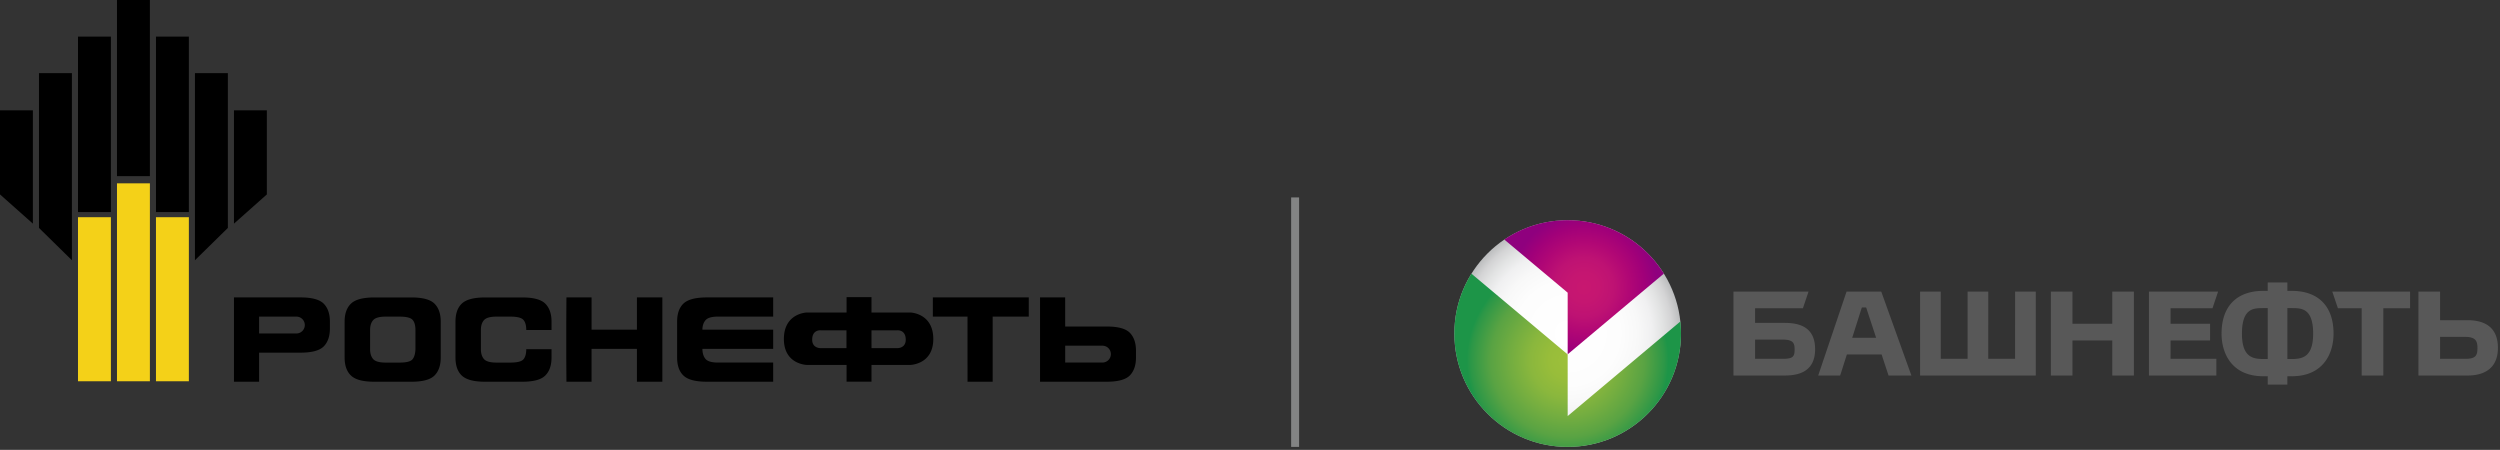
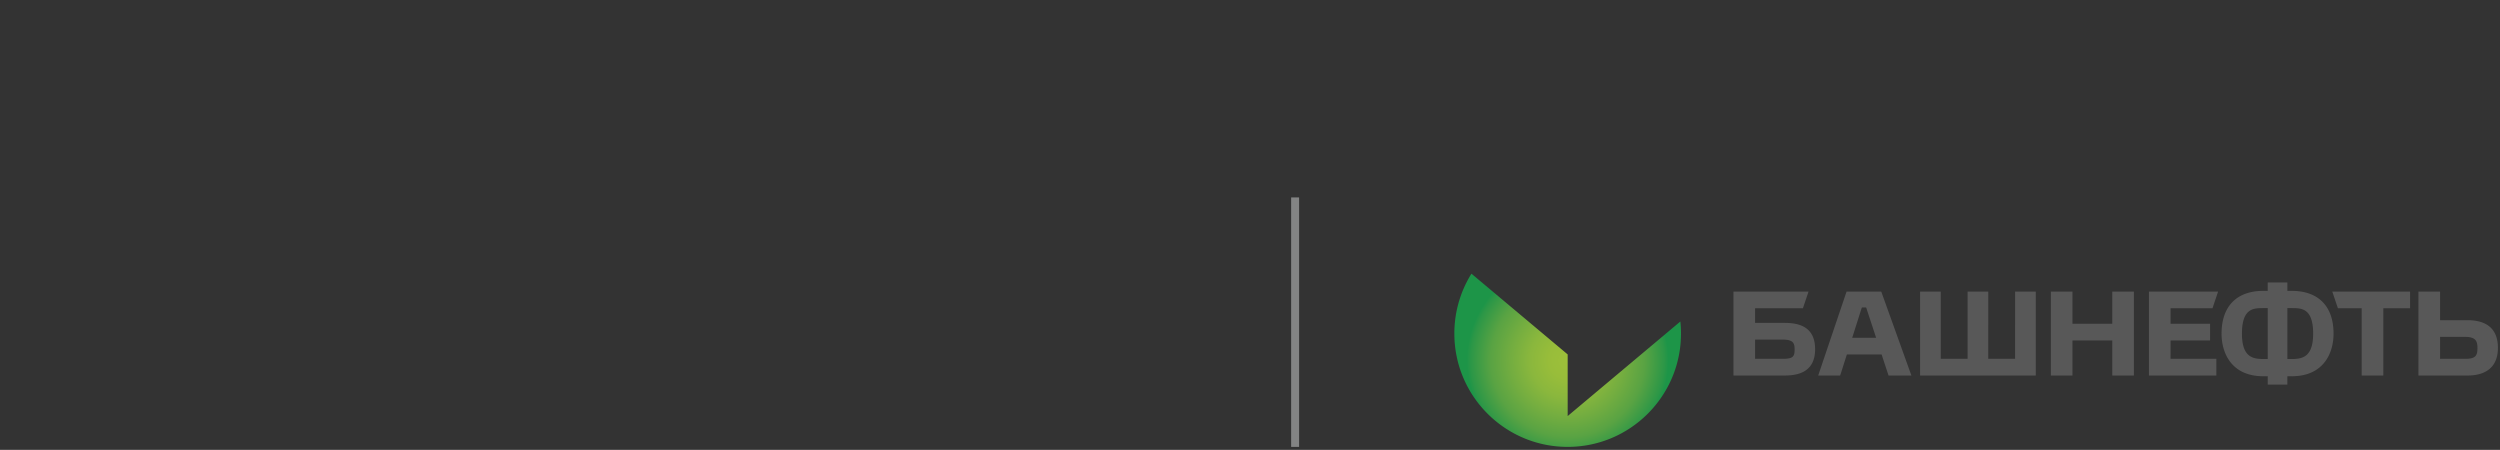
<svg xmlns="http://www.w3.org/2000/svg" width="628" height="113" fill="none">
  <rect width="100%" height="100%" fill="#333333" stroke="none" />
-   <path d="M422.267 83.788c0 15.725-12.744 28.469-28.467 28.469-15.723 0-28.466-12.744-28.466-28.469 0-15.722 12.743-28.468 28.466-28.468s28.467 12.746 28.467 28.468z" fill="url(#paint0_radial_5779_4285)" />
-   <path d="M393.8 89.001l24.159-20.266c-5.026-8.057-13.968-13.415-24.159-13.415a28.321 28.321 0 00-15.905 4.86L393.8 73.521v15.48z" fill="url(#paint1_radial_5779_4285)" />
  <path d="M422.105 80.76l-28.306 23.755V89.032L369.627 68.75a28.323 28.323 0 00-4.293 15.04c0 15.721 12.742 28.468 28.465 28.468 15.723 0 28.467-12.748 28.467-28.468a28.062 28.062 0 00-.161-3.03z" fill="url(#paint2_radial_5779_4285)" />
  <path fill-rule="evenodd" clip-rule="evenodd" d="M506.191 90.137h-6.738V73.243h-5.195v16.894h-6.739V73.243h-5.196v21.086h29.063V73.243h-5.194l-.001 16.894zm24.411-8.81h-9.999v-8.084h-5.429v21.086h5.429V85.52h9.999v8.808h5.429V73.243h-5.429v8.085zm56.681-3.891h5.977v16.893h5.43V77.436h6.722v-4.193h-19.546l1.417 4.193zm-123.424-4.193l-7.129 21.086h5.519l1.683-5.28h8.731l1.738 5.28h5.745l-7.577-21.086h-8.71zm1.41 11.614l2.429-7.628h1.079l2.51 7.628h-6.018zm90.506-7.421l1.416-4.193h-17.373v21.086h16.927v-4.192h-11.498V85.52h9.923v-4.193h-9.923v-3.893h10.528zm20.074-4.37h-1.261v-2.105h-4.937v2.106h-1.259c-6.334.058-10.337 3.668-10.337 10.742 0 4.804 2.418 10.525 10.124 10.7.315.014 1.349.003 1.472 0v2.106h4.937v-2.106a42.05 42.05 0 001.471 0c7.713-.175 10.129-5.896 10.129-10.7-.001-7.074-4.009-10.684-10.339-10.742zm-6.198 17.119c-.46 0-.981.009-1.37 0-2.472-.063-5.104-.57-5.104-6.376 0-6.373 2.91-6.396 5.249-6.414.287-.005 1.225 0 1.225 0v12.79zm6.308 0c-.388.009-.909 0-1.371 0V77.394s.94-.005 1.228 0c2.338.018 5.249.04 5.249 6.414-.001 5.807-2.633 6.314-5.106 6.377zm43.921-9.75h-6.936v-7.192h-5.43v21.086h12.365c3.952 0 7.6-1.632 7.6-6.951 0-5.376-3.584-6.943-7.599-6.943zm-.596 9.702h-6.34v-5.51h6.34c2.664 0 3.051 1.146 3.051 2.75 0 1.855-.346 2.76-3.051 2.76zm-170.931-9.025h-7.479v-3.677h12.014l1.417-4.19v-.002h-18.86v21.086h12.908c3.952 0 7.602-1.295 7.602-6.611-.001-5.374-3.65-6.606-7.602-6.606zm-.594 9.025h-6.885v-4.831h6.885c2.608 0 3.049.807 3.049 2.412 0 1.856-.344 2.419-3.049 2.419z" fill="#585858" />
-   <path d="M27.859 54.563h-8.267v41.21h8.267v-41.21zm9.794-8.508h-8.266V95.77h8.266V46.055zm9.79 8.508H39.18v41.21h8.263v-41.21z" fill="#F4D118" />
-   <path d="M8.262 56.18L0 48.838V27.71h8.262v28.47zm9.798 9.191l-8.267-8.116v-38.88h8.267v46.996zm9.799-56.183h-8.267V53.27h8.267V9.188zM37.653 0h-8.266v44.245h8.266V0zm21.119 56.18l8.26-7.343V27.71h-8.26v28.47zm-9.802 9.191l8.269-8.116v-38.88H48.97v46.996zM47.443 9.188H39.18V53.27h8.263V9.188zm56.916 73.71c0-1.164-.243-2.024-.726-2.555-.482-.532-1.557-.808-3.232-.808h-3.553c-1.549 0-2.583.299-3.103.88-.519.58-.778 1.41-.778 2.483v4.819c0 1.077.26 1.896.778 2.489.52.578 1.553.874 3.103.874h3.553c1.676 0 2.735-.27 3.2-.802.454-.537.708-1.374.758-2.523v-4.857zm4.791 11.425c-1.042 1.05-2.98 1.569-5.813 1.569h-9.285c-2.809 0-4.755-.497-5.839-1.512-1.096-1.007-1.647-2.54-1.647-4.583v-8.983c0-2.042.551-3.565 1.647-4.583 1.084-1.007 3.03-1.512 5.84-1.512h9.284c2.833 0 4.771.52 5.813 1.567 1.047 1.052 1.561 2.558 1.561 4.528v8.983c-.001 1.98-.514 3.479-1.561 4.526zm27.83 0c-1.038 1.05-2.973 1.569-5.796 1.569h-9.291c-2.813 0-4.755-.497-5.848-1.512-1.094-1.007-1.631-2.54-1.631-4.583v-8.983c0-2.042.537-3.565 1.631-4.583 1.093-1.007 3.036-1.512 5.848-1.512h9.291c2.823 0 4.758.52 5.796 1.567 1.05 1.052 1.563 2.558 1.563 4.528v2.085h-6.349c0-1.164-.246-2.024-.725-2.555-.482-.532-1.557-.808-3.232-.808h-3.557c-1.546 0-2.58.299-3.103.88-.516.58-.778 1.41-.778 2.483v4.819c0 1.077.263 1.896.778 2.489.522.578 1.557.874 3.103.874h3.557c1.675 0 2.75-.27 3.232-.802.479-.537.725-1.395.725-2.561h6.349v2.079c0 1.98-.513 3.479-1.563 4.526zm11.619 1.567h-6.312l-.039-6.098v-8.987l.039-6.094h6.312v8.104h11.396V74.71h6.389v21.18h-6.389v-8.251h-11.396v8.25zm29.652-8.25h-1.812c.021 1.118.293 1.97.816 2.56.521.58 1.551.876 3.106.876h13.861v4.814h-16.653c-2.809 0-4.763-.5-5.851-1.52-1.084-1.004-1.628-2.534-1.628-4.578v-8.987c0-2.041.544-3.561 1.628-4.58 1.088-1.008 3.042-1.514 5.851-1.514h16.653v4.819h-13.861c-1.555 0-2.585.3-3.106.878-.522.58-.794 1.382-.816 2.406h17.783v4.825h-15.971zm64.789-8.11h-8.71v-4.82h24.096v4.82h-9.069v16.36h-6.317V79.53zm-39.02 5.806c0-2.643 2.209-2.356 2.209-2.356h6.404v4.477h-6.45s-2.163.085-2.163-2.121zm21.355 2.12h-6.456V82.98h6.405s2.2-.287 2.2 2.356c.001 2.206-2.149 2.12-2.149 2.12zm3.36-8.95h-9.816v-3.873h-6.262v3.873h-10.043s-5.702.174-5.702 6.646c0 6.48 5.859 6.524 5.859 6.524h9.886v4.196h6.262v-4.196h9.655s5.869-.044 5.869-6.524c0-6.473-5.708-6.646-5.708-6.646zM74.448 83.77h-9.361v-4.24h9.36a2.121 2.121 0 010 4.242zm6.866-7.491c-1.043-1.046-2.975-1.568-5.811-1.568H58.77v21.177h6.316v-7.301h10.416c2.837 0 4.769-.521 5.812-1.564 1.04-1.048 1.559-2.564 1.559-4.533v-1.68c0-1.973-.52-3.48-1.56-4.531zM279.052 88.95c0 1.17-.953 2.12-2.12 2.12h-9.356v-4.234h9.356c1.168 0 2.12.945 2.12 2.114zm6.308.844v-1.677c0-1.971-.522-3.484-1.562-4.535-1.045-1.048-2.975-1.563-5.811-1.563h-10.412l-.006-7.308h-6.313V95.89h16.731c2.836 0 4.766-.518 5.811-1.564 1.04-1.055 1.562-2.562 1.562-4.532z" fill="#000" />
  <path d="M325.334 49.594v62.666" stroke="#838484" stroke-width="2" stroke-miterlimit="10" />
  <defs>
    <radialGradient id="paint0_radial_5779_4285" cx="0" cy="0" r="1" gradientUnits="userSpaceOnUse" gradientTransform="translate(393.8 83.789) scale(28.468)">
      <stop stop-color="#fff" />
      <stop offset=".459" stop-color="#FDFDFD" />
      <stop offset=".625" stop-color="#F8F8F8" />
      <stop offset=".743" stop-color="#F0F0F1" />
      <stop offset=".839" stop-color="#E2E3E3" />
      <stop offset=".92" stop-color="#D4D4D5" />
      <stop offset=".992" stop-color="#BEBFC0" />
      <stop offset="1" stop-color="#BBBCBD" />
    </radialGradient>
    <radialGradient id="paint1_radial_5779_4285" cx="0" cy="0" r="1" gradientUnits="userSpaceOnUse" gradientTransform="translate(397.926 72.16) scale(18.505)">
      <stop stop-color="#C81770" />
      <stop offset=".198" stop-color="#C51671" />
      <stop offset=".403" stop-color="#BE1273" />
      <stop offset=".612" stop-color="#B10775" />
      <stop offset=".822" stop-color="#A10079" />
      <stop offset="1" stop-color="#8F007E" />
    </radialGradient>
    <radialGradient id="paint2_radial_5779_4285" cx="0" cy="0" r="1" gradientUnits="userSpaceOnUse" gradientTransform="translate(393.801 90.504) scale(25.333)">
      <stop stop-color="#9DC03A" />
      <stop offset=".184" stop-color="#98BD3A" />
      <stop offset=".374" stop-color="#8AB73D" />
      <stop offset=".568" stop-color="#73AD40" />
      <stop offset=".763" stop-color="#59A343" />
      <stop offset=".959" stop-color="#2C9747" />
      <stop offset="1" stop-color="#1D9548" />
    </radialGradient>
  </defs>
</svg>